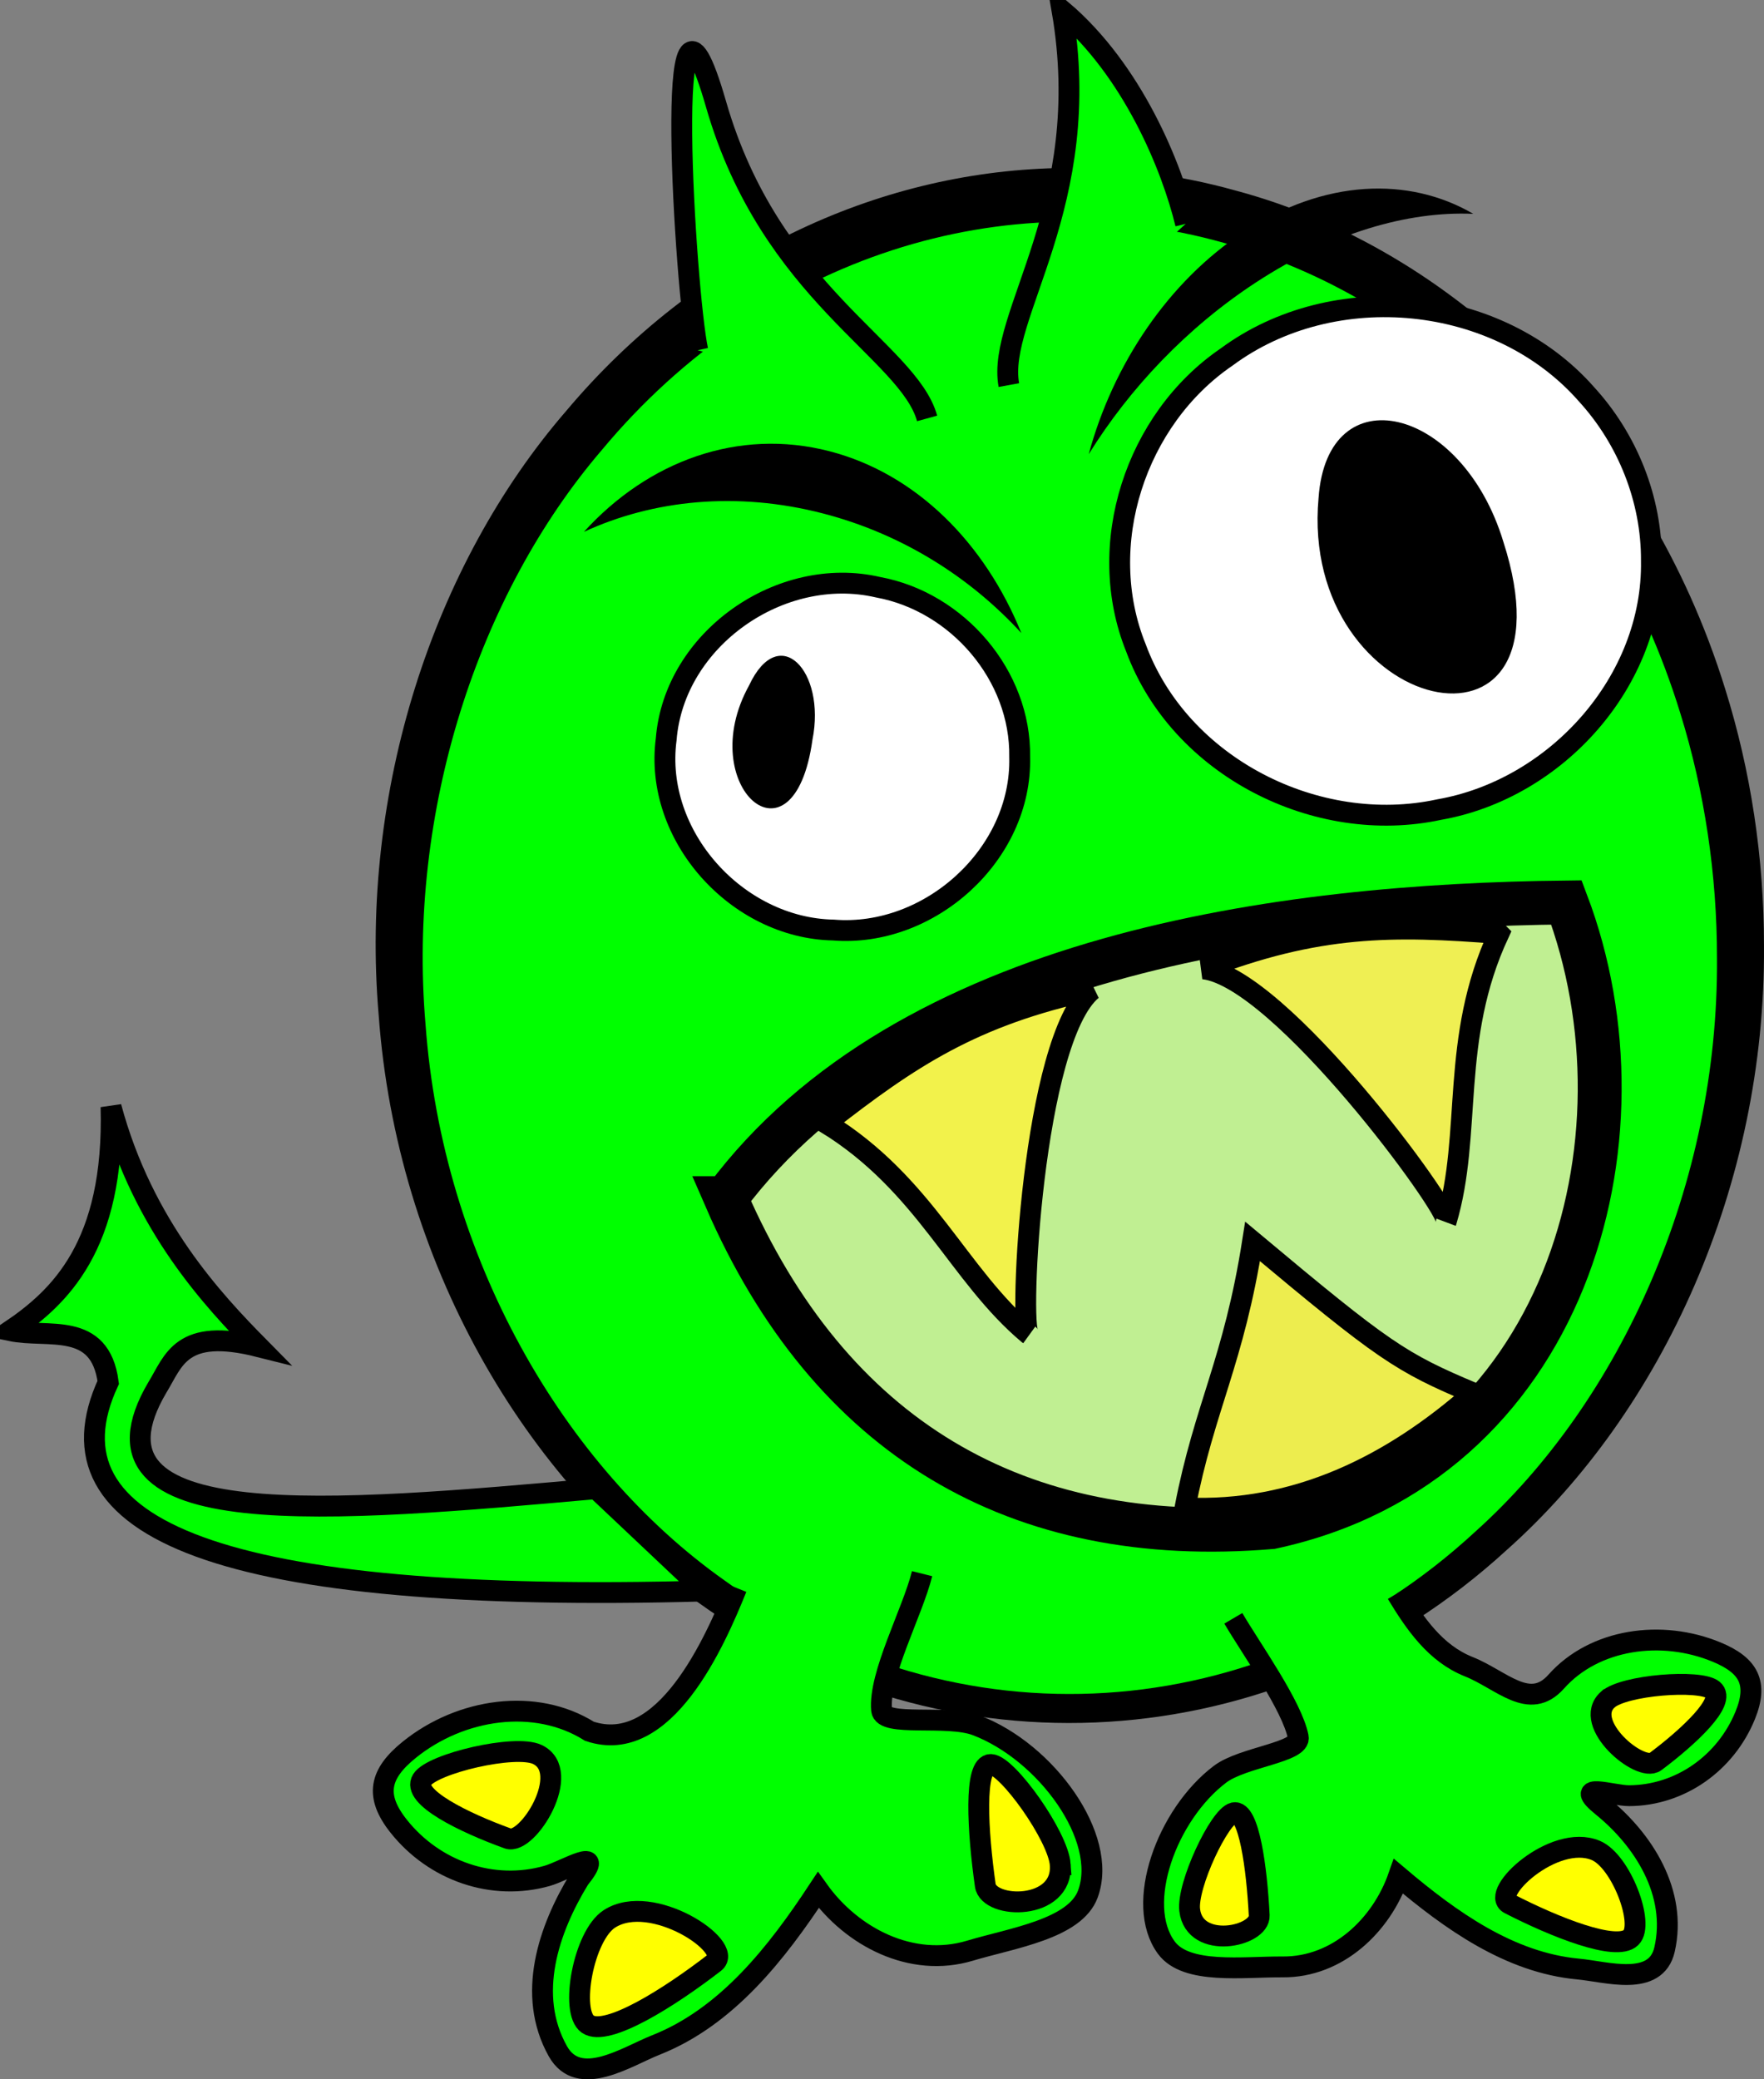
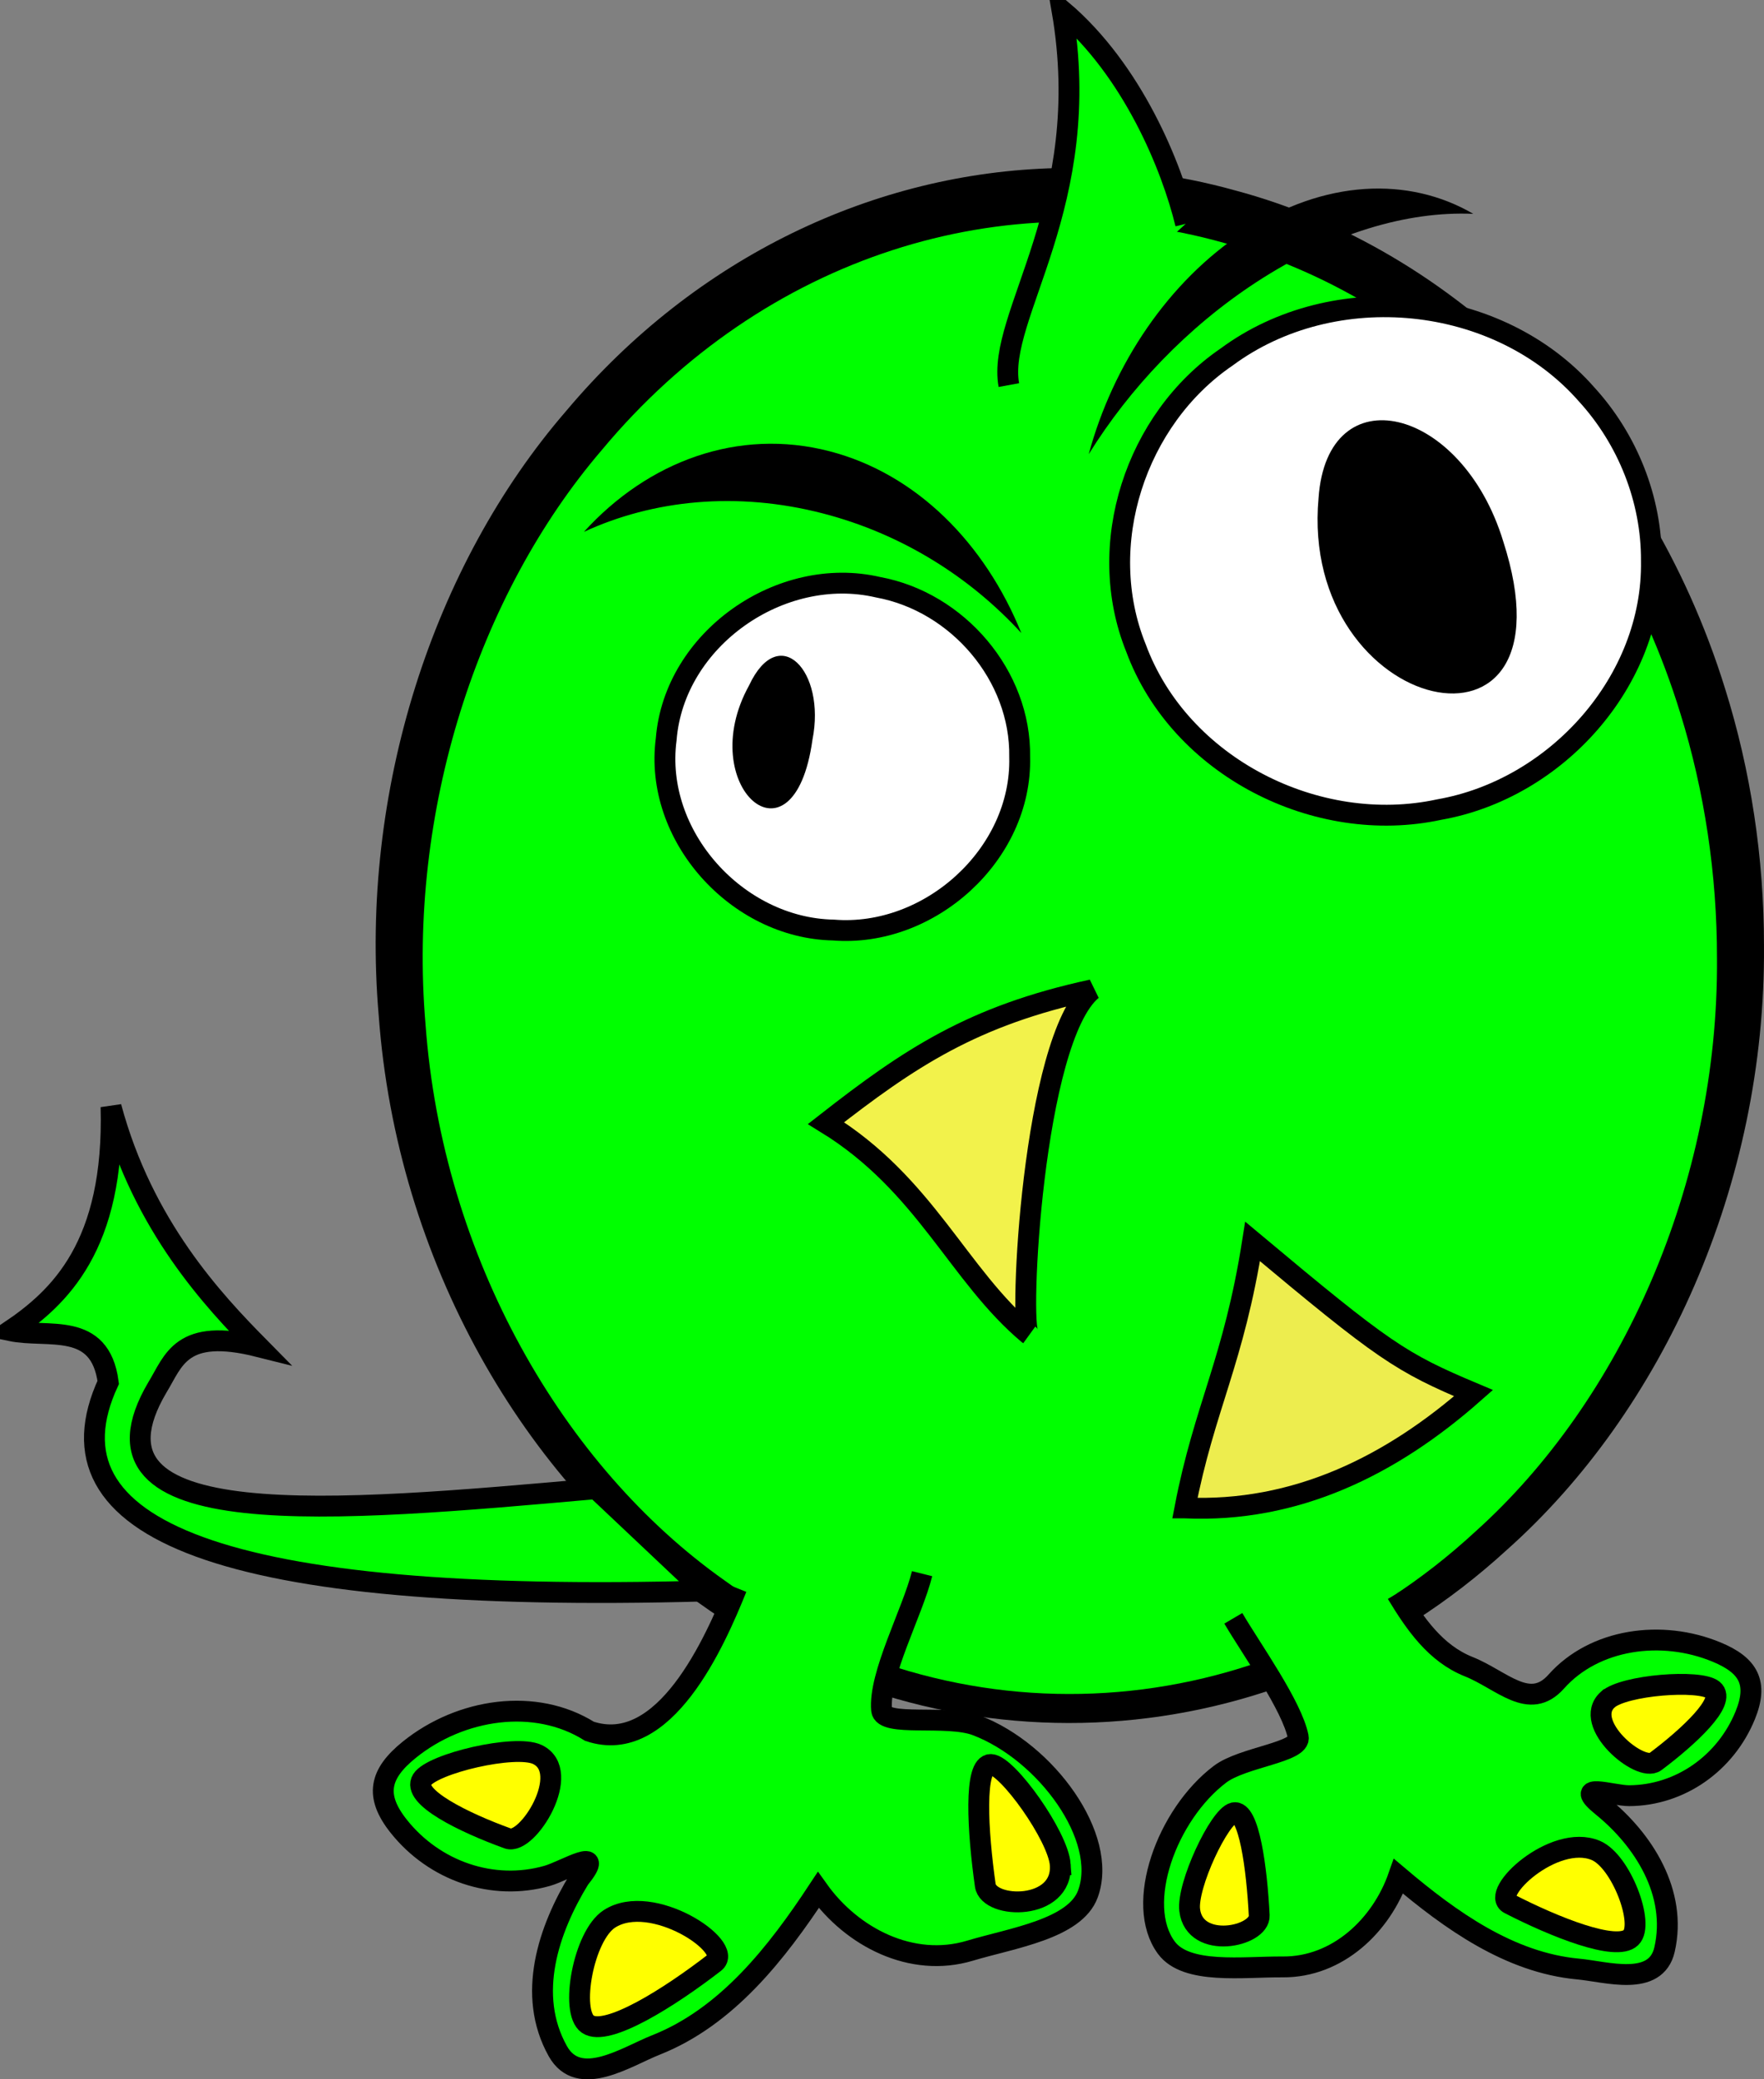
<svg xmlns="http://www.w3.org/2000/svg" xmlns:xlink="http://www.w3.org/1999/xlink" width="405.858" height="478.339">
  <rect width="100%" height="100%" fill="#808080" stroke="none" />
  <defs>
    <linearGradient id="linearGradient3649">
      <stop offset="0" id="stop3651" stop-color="#808000" />
      <stop offset="1" id="stop3653" stop-color="#606000" />
    </linearGradient>
    <linearGradient id="linearGradient3236">
      <stop offset="0" id="stop3238" stop-color="#7e0000" />
      <stop id="stop3244" offset="0.5" stop-color="#b80000" />
      <stop offset="1" id="stop3240" stop-color="#cf0000" />
    </linearGradient>
    <linearGradient xlink:href="#linearGradient3649" id="linearGradient3655" x1="0.095" y1="0.5" x2="0.139" y2="0.78" />
    <linearGradient xlink:href="#linearGradient3649" id="linearGradient3657" x1="0.021" y1="0.419" x2="0.201" y2="0.83" />
  </defs>
  <g>
    <title>Layer 1</title>
    <g externalResourcesRequired="false" id="layer1">
      <path d="m243.031,38.673c-41.572,0.997 -82.832,20.251 -112.774,55.874c-30.633,35.411 -47.552,87.508 -43.129,139.01c4.136,56.653 33.534,107.127 73.498,135.074c56.796,40.864 133.145,36.345 185.982,-12.011c36,-31.998 59.654,-84.195 59.246,-139.092c0.01,-20.17 -3.037,-40.275 -8.949,-59.113c-18.22,-58.74 -62.801,-101.272 -112.608,-114.577c-13.521,-3.786 -27.408,-5.497 -41.265,-5.165zm0.373,14.02c12.483,-0.286 24.978,1.232 37.122,4.632l0.041,0.041l0.041,0c44.485,11.883 85.914,50.744 102.789,105.149l0,0.041c5.477,17.45 8.341,36.237 8.328,55.014l0,0.041c0.378,50.791 -22.094,99.705 -54.647,128.638l-0.041,0.041l-0.041,0.041c-48.196,44.109 -116.573,47.996 -168.125,10.904l-0.041,-0.041l-0.041,0c-36.019,-25.188 -63.744,-72.295 -67.573,-124.744l0,-0.041l0,-0.041c-4.091,-47.641 12.087,-96.654 39.898,-128.802l0.041,-0.041l0,-0.041c27.461,-32.671 64.802,-49.934 102.251,-50.791z" id="path3627" stroke-miterlimit="4" stroke-width="10.683" fill="#000000" />
      <path d="m395.042,220.38c0.384,52.067 -22.142,101.922 -55.577,131.94c-49.277,45.552 -119.908,49.662 -172.753,11.258c-37.059,-26.177 -64.93,-74.28 -68.815,-128.029c-4.152,-48.842 12.027,-98.701 40.532,-131.983c37.33,-44.86 93.079,-61.859 143.147,-47.7c45.989,12.409 87.926,52.519 105.043,108.26c5.557,17.883 8.435,37.061 8.422,56.255z" id="path3143" stroke-miterlimit="4" stroke-width="10.683" fill="#00ff00" />
      <path d="m234.604,174.143c0.572,22.41 -20.73,41.593 -42.866,39.808c-22.173,-0.433 -41.388,-21.677 -38.461,-43.881c1.834,-23.105 26.401,-40.19 48.771,-34.976c18.265,3.359 32.866,20.331 32.556,39.049z" id="path5083" stroke-miterlimit="4" stroke-width="4.797" stroke="#000000" fill="#ffffff" />
      <path d="m379.953,128.969c0.486,27.718 -21.908,52.562 -48.833,57.272c-28.153,6.091 -59.686,-9.859 -69.76,-37.178c-9.582,-23.693 -0.116,-52.635 20.859,-66.936c24.663,-18.248 62.515,-14.541 82.816,8.59c9.462,10.35 14.989,24.203 14.918,38.251z" id="path5085" stroke-miterlimit="4" stroke-width="4.797" stroke="#000000" fill="#ffffff" />
-       <path d="m166.981,275.619c23.913,55.057 66.987,80.627 125.565,75.687c67.676,-14.544 88.555,-89.065 67.864,-143.694c-65.328,0.688 -151.591,11.948 -193.428,68.007z" id="path5087" stroke-miterlimit="4" stroke-width="10.097" stroke="#000000" fill-rule="evenodd" fill="#c0ef92" />
      <path id="path2802" d="m321.368,366.588c4.239,7.01 8.936,13.787 16.546,16.818c7.61,3.031 13.957,10.392 20.144,3.435c8.767,-9.857 24.249,-12.052 36.933,-6.776c7.332,3.05 9.584,7.117 6.536,14.567c-4.481,10.949 -14.909,18.385 -26.671,18.459c-3.844,0.024 -13.32,-3.302 -6.166,2.494c9.443,7.65 17.27,19.876 14.281,32.908c-2,8.72 -13.393,5.07 -19.866,4.474c-15.803,-1.456 -29.446,-11.262 -41.337,-21.333c-3.933,11.27 -13.991,20.937 -26.642,20.845c-9.129,-0.066 -22.171,1.809 -26.777,-4.432c-7.375,-9.991 0.082,-30.62 12.364,-39.904c5.234,-3.956 18.675,-5.024 17.985,-8.549c-1.397,-7.133 -10.743,-20.161 -14.938,-27.308" stroke-miterlimit="4" stroke-width="4.797" stroke="#000000" fill-rule="evenodd" fill="#00ff00" />
      <path d="m186.929,170.165c-4.301,31.021 -27.382,10.647 -14.591,-12.472c6.888,-14.726 17.747,-3.376 14.591,12.472z" id="path5089" stroke-miterlimit="4" stroke-width="4.797" fill="#000000" />
      <path d="m345.861,124.539c17.788,55.097 -47.035,40.075 -42.491,-9.984c1.996,-28.518 32.957,-21.256 42.491,9.984z" id="path5091" stroke-miterlimit="4" stroke-width="4.797" fill="#000000" />
      <path d="m169.487,365.307c-5.014,12.442 -16.592,38.782 -33.875,32.96c-12.418,-7.792 -29.598,-5.316 -41.464,4.269c-6.857,5.539 -7.985,10.585 -2.41,17.588c8.196,10.296 21.629,14.985 34.182,11.401c4.102,-1.171 13.78,-7.235 7.348,0.743c-7.048,11.548 -12.187,26.601 -4.93,39.583c4.857,8.688 15.853,1.241 22.562,-1.411c16.381,-6.477 27.851,-21.196 37.371,-35.652c7.712,10.808 21.448,17.996 34.897,13.958c9.704,-2.914 24.189,-4.984 27.142,-13.072c4.738,-12.974 -9.659,-32.668 -25.643,-38.754c-6.814,-2.595 -21.466,0.453 -21.832,-3.526c-0.741,-8.05 7.084,-22.443 9.319,-31.38" id="path5133" stroke-miterlimit="4" stroke-width="4.797" stroke="#000000" fill-rule="evenodd" fill="#00ff00" />
      <path d="m286.307,53.258c-17.523,11.444 -30.237,30.638 -35.816,51.222c9.437,-15.192 22.672,-29.19 38.541,-39.553c17.289,-11.29 34.823,-16.401 49.937,-15.731c-14.846,-8.666 -34.292,-7.934 -52.663,4.063z" id="path2808" stroke-miterlimit="4" stroke-width="21.587" fill="#000000" />
      <path id="path2813" d="m190.816,103.796c19.992,5.166 35.793,21.156 44.174,41.839c-11.841,-12.929 -27.578,-22.85 -45.683,-27.529c-19.725,-5.097 -38.974,-3.141 -54.962,4.248c14.752,-16.258 35.513,-23.975 56.471,-18.559z" stroke-miterlimit="4" stroke-width="21.587" fill="#000000" />
      <path d="m140.2,441.437c-5.971,3.87 -9.107,21.355 -4.972,24.209c4.37,3.016 18.897,-6.197 29.18,-14.158c4.645,-3.596 -14.436,-16.385 -24.208,-10.051z" id="path2815" stroke-miterlimit="4" stroke-width="4.797" stroke="#000000" fill-rule="evenodd" fill="#ffff00" />
      <path id="path3198" d="m123.622,403.605c-5.073,-2.405 -24.153,2.079 -26.519,5.804c-2.501,3.936 9.625,9.863 19.738,13.523c4.568,1.653 15.084,-15.39 6.781,-19.327z" stroke-miterlimit="4" stroke-width="4.797" stroke="#000000" fill-rule="evenodd" fill="#ffff00" />
      <path d="m243.941,428.955c-0.454,-6.504 -12.152,-22.899 -15.942,-23.043c-4.005,-0.152 -3.051,15.501 -1.308,27.791c0.788,5.552 17.992,5.897 17.249,-4.748z" id="path3200" stroke-miterlimit="4" stroke-width="4.797" stroke="#000000" fill-rule="evenodd" fill="#ffff00" />
      <path id="path3202" d="m367.124,425.667c5.87,2.43 11.328,17.002 8.114,20.082c-3.396,3.254 -17.645,-2.482 -27.952,-7.782c-4.656,-2.394 10.232,-16.276 19.838,-12.3z" stroke-miterlimit="4" stroke-width="4.797" stroke="#000000" fill-rule="evenodd" fill="#ffff00" />
      <path d="m369.901,390.99c3.697,-3.357 21.214,-4.719 24.233,-2.251c3.19,2.608 -5.599,10.78 -13.272,16.526c-3.466,2.596 -17.012,-8.781 -10.962,-14.275z" id="path3204" stroke-miterlimit="4" stroke-width="4.797" stroke="#000000" fill-rule="evenodd" fill="#ffff00" />
      <path id="path3206" d="m273.727,439.441c-0.701,-5.654 6.823,-21.663 10.135,-22.418c3.5,-0.798 5.31,12.785 5.856,23.615c0.246,4.892 -14.843,8.057 -15.991,-1.196z" stroke-miterlimit="4" stroke-width="4.797" stroke="#000000" fill-rule="evenodd" fill="#ffff00" />
      <path d="m272.634,346.893c4.471,-23.236 11.216,-33.628 15.56,-61.303c30.26,25.32 33.997,27.799 50.838,34.89c-18.974,16.741 -40.94,27.552 -66.398,26.413z" id="path5131" stroke-miterlimit="4" stroke-width="4.797" stroke="#000000" fill-rule="evenodd" fill="#eded4e" />
      <path d="m190.053,258.369c22.92,14.098 30.368,35.008 46.638,48.605c-2.316,-1.448 0.838,-67.84 14.555,-79.269c-27.465,5.956 -41.921,15.604 -61.193,30.664z" id="path5093" stroke-miterlimit="4" stroke-width="4.797" stroke="#000000" fill-rule="evenodd" fill="#f2f24b" />
      <path id="path3633" d="m272.792,51.498c-3.187,-13.146 -12.163,-35.256 -28.438,-49.099c7.705,44.729 -15.149,70.277 -12.237,86.189" stroke-miterlimit="4" stroke-width="4.797" stroke="#000000" fill-rule="evenodd" fill="#00ff00" />
-       <path d="m160.534,80.563c-2.858,-13.222 -8.336,-100.196 4.213,-56.576c12.549,43.62 44.253,56.675 48.563,72.267" id="path3635" stroke-miterlimit="4" stroke-width="4.797" stroke="#000000" fill-rule="evenodd" fill="#00ff00" />
-       <path id="path3637" d="m344.857,214.757c-11.349,24.389 -6.031,45.939 -12.109,66.247c1.134,-2.484 -38.113,-56.143 -55.861,-58.123c26.201,-10.16 43.584,-10.073 67.97,-8.124z" stroke-miterlimit="4" stroke-width="4.797" stroke="#000000" fill-rule="evenodd" fill="#efef53" />
      <path id="path3639" d="m2.399,306.125c11.244,-7.632 24.013,-19.446 23.149,-51.498c7.348,27.398 23.618,44.665 33.974,55.168c-17.948,-4.51 -19.54,3.239 -23.305,9.36c-20.217,34.282 40.65,28.649 100.919,23.311l24.941,23.542c-111.171,3.048 -152.84,-14.135 -137.176,-48.007c-1.901,-14.22 -13.826,-10.072 -22.502,-11.876l0,0z" stroke-miterlimit="8.3" stroke-width="4.797" stroke="#000000" fill-rule="evenodd" fill="#00ff00" />
    </g>
  </g>
</svg>